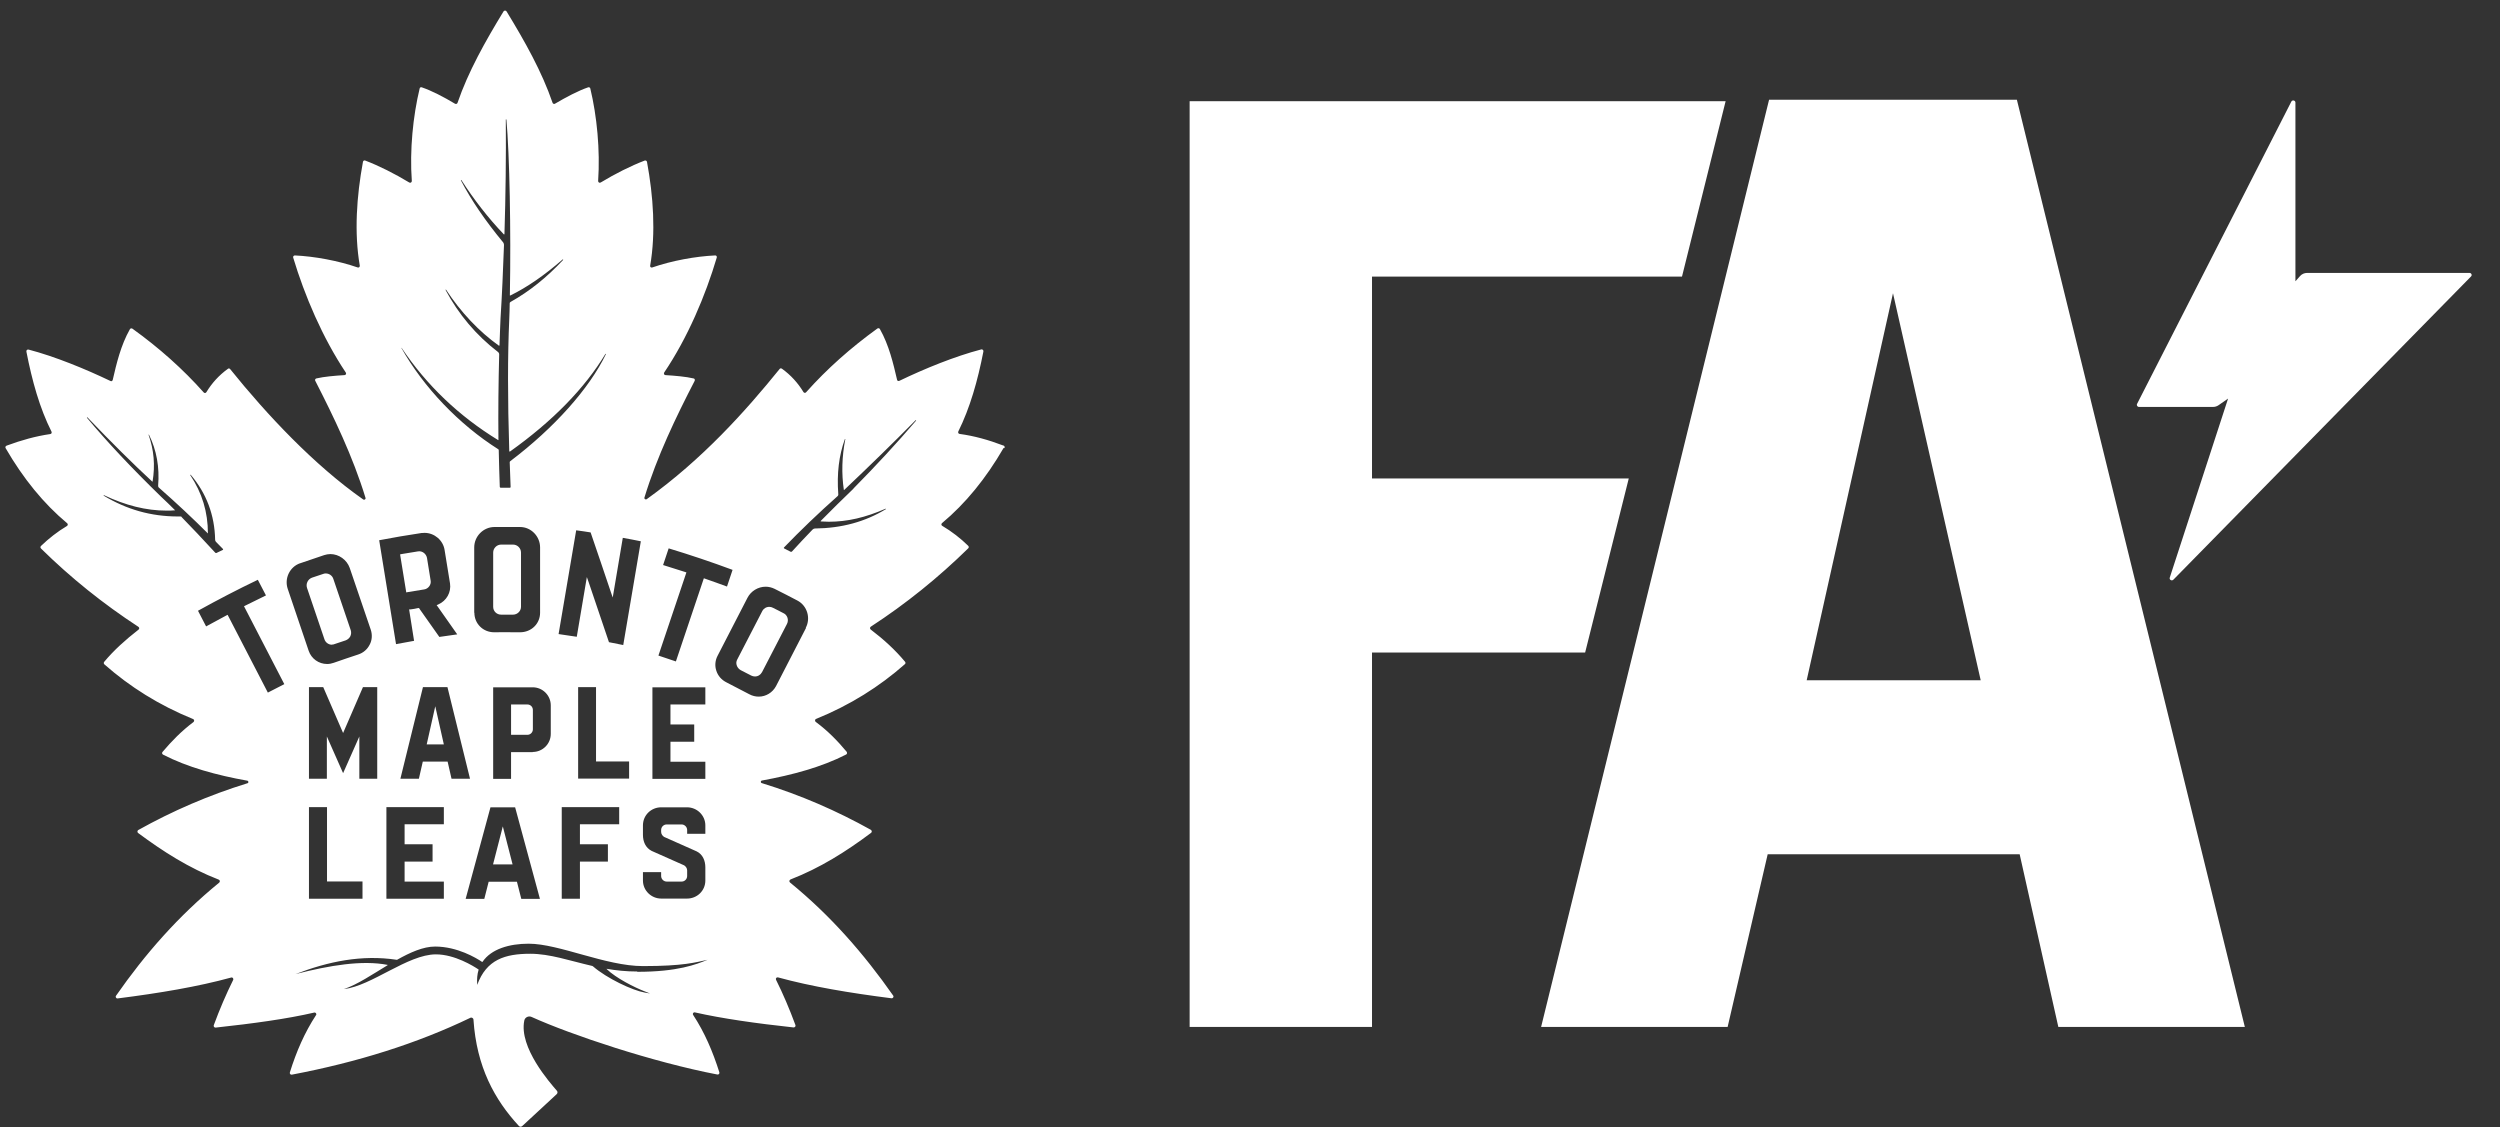
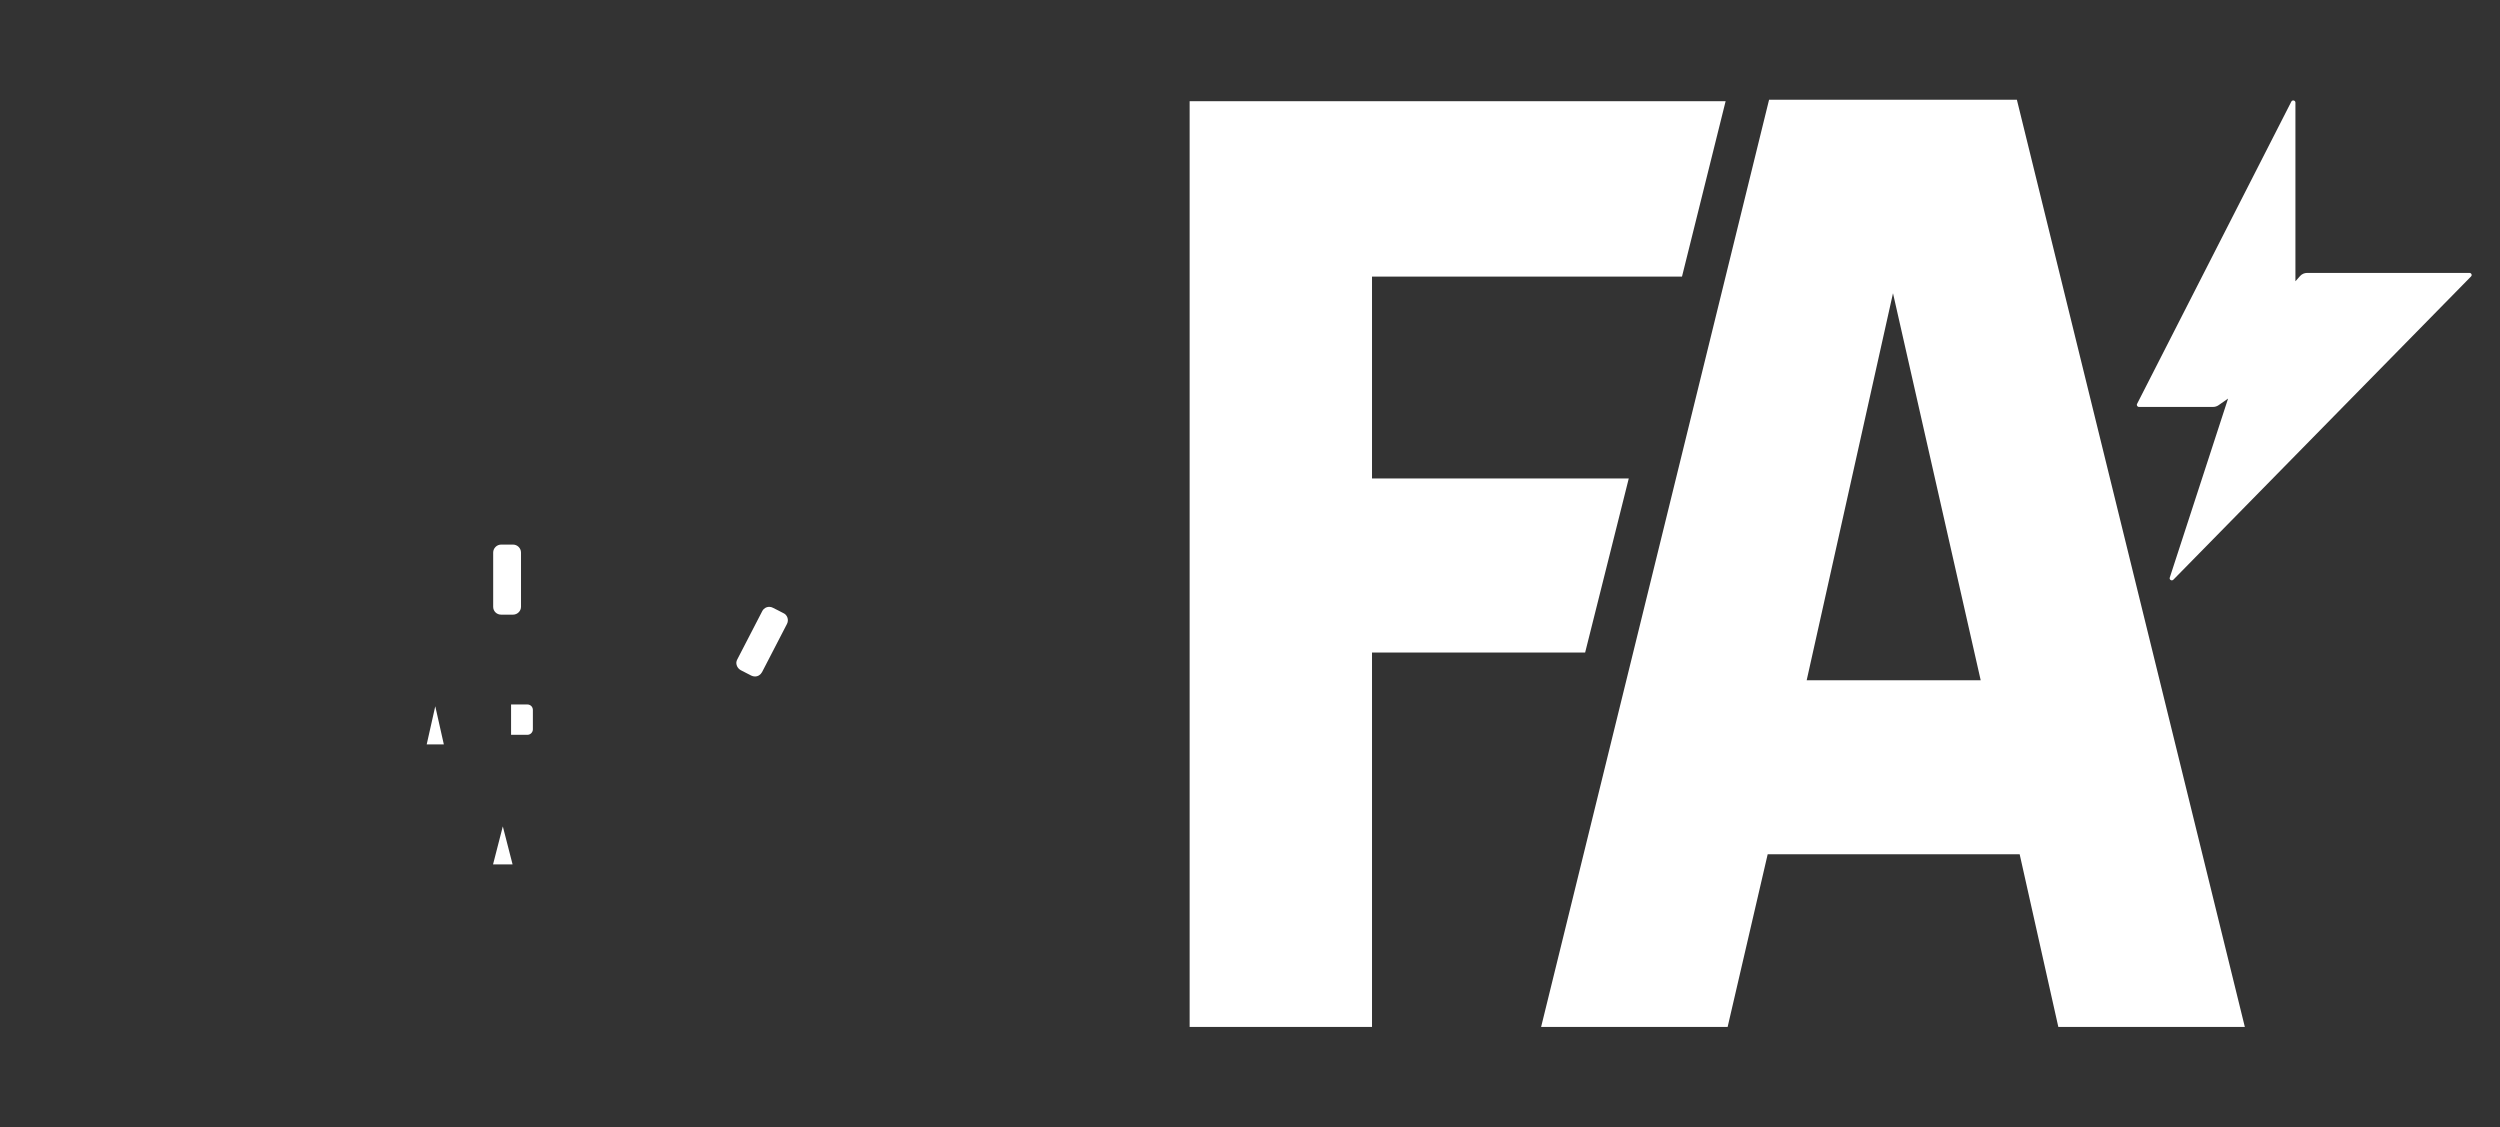
<svg xmlns="http://www.w3.org/2000/svg" width="224" height="101" viewBox="0 0 224 101" fill="none">
  <rect x="0" y="0" width="224" height="101" fill="#333333" stroke="none" />
-   <path d="M36.522 53.055C37.02 52.974 37.505 52.893 38.004 52.813C38.193 52.786 38.354 52.678 38.462 52.53C38.57 52.381 38.624 52.193 38.583 52.004L38.26 49.997C38.193 49.619 37.829 49.336 37.452 49.404C36.953 49.485 36.468 49.565 35.969 49.646L35.848 49.673L36.401 53.082L36.522 53.055Z" fill="white" />
  <path d="M44.903 55.073H45.968C46.358 55.073 46.682 54.75 46.682 54.373V49.509C46.682 49.118 46.358 48.795 45.968 48.795H44.903C44.512 48.795 44.189 49.118 44.189 49.509V54.373C44.189 54.763 44.499 55.073 44.903 55.073Z" fill="white" />
-   <path d="M29.732 57.755C29.812 57.755 29.88 57.755 29.961 57.714C30.297 57.593 30.634 57.485 30.971 57.377C31.146 57.31 31.294 57.188 31.389 57.013C31.47 56.838 31.483 56.65 31.429 56.474L29.866 51.867C29.772 51.57 29.489 51.382 29.193 51.382C29.125 51.382 29.044 51.382 28.963 51.422C28.627 51.53 28.29 51.651 27.953 51.759C27.589 51.894 27.387 52.298 27.508 52.675L29.071 57.283C29.166 57.566 29.435 57.768 29.745 57.768L29.732 57.755Z" fill="white" />
  <path d="M45.052 74.044L44.176 77.453H45.928L45.052 74.044Z" fill="white" />
-   <path d="M89.998 40.146C90.052 40.065 89.998 39.944 89.917 39.917H89.89C88.543 39.405 87.276 39.055 85.983 38.88C85.875 38.866 85.821 38.758 85.862 38.664C86.913 36.549 87.6 34.123 88.112 31.496C88.139 31.388 88.031 31.28 87.923 31.307C85.552 31.927 82.844 33.032 80.58 34.123C80.486 34.164 80.391 34.123 80.378 34.029C80.041 32.574 79.65 30.917 78.842 29.488C78.802 29.408 78.694 29.381 78.613 29.435C76.228 31.159 74.086 33.059 72.227 35.147C72.159 35.228 72.038 35.215 71.984 35.12C71.499 34.325 70.879 33.625 70.057 33.032C69.99 32.992 69.896 32.992 69.855 33.059C66.783 36.858 62.93 41.157 57.945 44.727C57.837 44.794 57.702 44.7 57.742 44.579C58.874 40.874 60.572 37.357 62.243 34.123C62.283 34.029 62.243 33.921 62.148 33.908C61.448 33.746 60.518 33.665 59.629 33.611C59.508 33.611 59.454 33.477 59.508 33.382C61.609 30.27 63.213 26.484 64.223 23.075C64.25 22.981 64.183 22.873 64.075 22.887C62.324 22.967 60.195 23.358 58.443 23.964C58.335 24.005 58.227 23.91 58.255 23.803C58.767 20.866 58.537 17.564 57.971 14.506C57.958 14.412 57.85 14.358 57.769 14.385C56.53 14.856 55.115 15.57 53.822 16.352C53.714 16.419 53.593 16.338 53.593 16.217C53.781 13.455 53.485 10.396 52.892 7.931C52.879 7.85 52.784 7.796 52.703 7.823C51.801 8.133 50.736 8.699 49.726 9.292C49.645 9.346 49.537 9.292 49.51 9.211C48.554 6.422 47.031 3.714 45.387 1.019C45.32 0.925 45.185 0.925 45.118 1.019C43.474 3.714 41.952 6.422 40.995 9.211C40.968 9.305 40.86 9.346 40.766 9.292C39.755 8.685 38.691 8.133 37.788 7.823C37.707 7.796 37.613 7.837 37.6 7.931C37.007 10.396 36.697 13.455 36.899 16.217C36.899 16.338 36.778 16.419 36.67 16.352C35.377 15.57 33.962 14.856 32.722 14.385C32.628 14.344 32.534 14.412 32.52 14.506C31.954 17.564 31.725 20.866 32.237 23.803C32.251 23.91 32.156 24.005 32.048 23.964C30.297 23.358 28.168 22.967 26.417 22.887C26.322 22.887 26.241 22.981 26.268 23.075C27.292 26.484 28.896 30.256 30.984 33.382C31.052 33.477 30.984 33.611 30.863 33.611C29.974 33.665 29.044 33.746 28.343 33.908C28.249 33.935 28.195 34.042 28.249 34.123C29.906 37.357 31.617 40.901 32.749 44.606C32.79 44.727 32.655 44.821 32.547 44.754C28.141 41.669 23.897 37.142 20.623 33.072C20.569 33.005 20.475 32.992 20.421 33.045C19.599 33.638 18.979 34.339 18.494 35.134C18.44 35.228 18.319 35.242 18.252 35.161C16.392 33.072 14.264 31.173 11.865 29.448C11.784 29.394 11.677 29.421 11.636 29.502C10.828 30.93 10.437 32.574 10.1 34.043C10.073 34.137 9.979 34.191 9.898 34.137C7.648 33.059 4.926 31.941 2.555 31.321C2.447 31.294 2.339 31.388 2.366 31.509C2.878 34.137 3.552 36.562 4.616 38.677C4.657 38.772 4.616 38.88 4.495 38.893C3.202 39.082 1.935 39.432 0.588 39.931C0.494 39.971 0.453 40.079 0.507 40.16C2.083 42.881 3.916 45.131 6.018 46.883C6.099 46.95 6.085 47.071 6.004 47.125C5.142 47.637 4.374 48.244 3.673 48.917C3.606 48.985 3.606 49.079 3.673 49.146C6.341 51.774 9.251 54.105 12.404 56.166C12.498 56.233 12.498 56.355 12.404 56.422C11.245 57.325 10.208 58.254 9.332 59.305C9.278 59.373 9.292 59.467 9.346 59.521C11.636 61.542 14.25 63.186 17.295 64.425C17.416 64.466 17.43 64.614 17.335 64.695C16.258 65.503 15.382 66.406 14.56 67.376C14.492 67.457 14.52 67.565 14.614 67.618C16.783 68.737 19.424 69.464 22.159 69.949C22.28 69.976 22.294 70.152 22.172 70.178C18.683 71.256 15.463 72.658 12.391 74.369C12.296 74.423 12.283 74.571 12.377 74.638C14.627 76.309 16.931 77.778 19.599 78.815C19.707 78.855 19.734 79.004 19.639 79.085C15.988 82.062 12.997 85.484 10.397 89.216C10.316 89.324 10.41 89.486 10.545 89.459C14.264 88.987 17.726 88.408 20.717 87.586C20.839 87.546 20.946 87.681 20.892 87.802C20.259 89.082 19.68 90.429 19.154 91.857C19.114 91.965 19.208 92.086 19.316 92.073C22.671 91.709 25.73 91.291 28.155 90.726C28.289 90.699 28.397 90.847 28.316 90.955C27.292 92.518 26.551 94.229 25.972 96.088C25.932 96.196 26.039 96.317 26.147 96.29C32.035 95.172 37.384 93.488 42.14 91.197C42.261 91.13 42.423 91.224 42.423 91.372C42.706 95.59 44.309 98.527 46.492 100.885C46.573 100.979 46.708 100.979 46.802 100.885L49.874 98.042C49.968 97.961 49.982 97.813 49.887 97.718C49.281 97.018 46.479 93.852 46.977 91.44C47.031 91.157 47.354 90.995 47.624 91.116C51.167 92.72 58.511 95.172 64.277 96.277C64.398 96.304 64.493 96.182 64.452 96.075C63.859 94.202 63.132 92.504 62.108 90.941C62.027 90.82 62.135 90.672 62.27 90.712C64.708 91.264 67.753 91.696 71.108 92.059C71.23 92.059 71.31 91.952 71.27 91.844C70.744 90.416 70.165 89.055 69.532 87.788C69.478 87.667 69.572 87.546 69.707 87.573C72.698 88.395 76.161 88.974 79.879 89.446C80.014 89.459 80.109 89.311 80.028 89.203C77.414 85.471 74.436 82.049 70.785 79.071C70.691 78.99 70.718 78.855 70.825 78.802C73.493 77.764 75.797 76.309 78.047 74.625C78.141 74.557 78.128 74.423 78.034 74.355C74.962 72.644 71.755 71.243 68.252 70.165C68.131 70.125 68.144 69.963 68.265 69.936C71 69.437 73.641 68.723 75.811 67.605C75.905 67.565 75.918 67.443 75.864 67.362C75.056 66.392 74.18 65.49 73.089 64.681C72.995 64.614 73.008 64.452 73.129 64.412C76.174 63.172 78.788 61.529 81.079 59.508C81.146 59.454 81.146 59.359 81.092 59.292C80.216 58.241 79.192 57.298 78.02 56.409C77.926 56.341 77.939 56.206 78.02 56.153C81.186 54.091 84.083 51.747 86.751 49.133C86.818 49.066 86.818 48.971 86.751 48.904C86.064 48.23 85.282 47.624 84.42 47.112C84.326 47.058 84.326 46.937 84.407 46.869C86.508 45.118 88.341 42.868 89.917 40.146H89.998ZM61.38 51.248C60.72 51.033 60.06 50.831 59.413 50.628L59.912 49.133C61.825 49.712 63.752 50.359 65.638 51.06L65.139 52.555C64.493 52.313 63.833 52.084 63.186 51.855L63.065 51.814L60.559 59.265C60.047 59.09 59.508 58.915 58.995 58.739L61.502 51.289L61.38 51.248ZM58.457 61.582H63.199V63.118H60.073V64.91H62.202V66.46H60.073V68.252H63.199V69.788H58.457V61.582ZM57.608 78.141H59.238V78.492C59.238 78.761 59.467 78.99 59.737 78.99H61.071C61.353 78.99 61.569 78.761 61.569 78.492V77.98C61.569 77.791 61.434 77.616 61.3 77.535C61.259 77.522 58.389 76.242 58.389 76.242C57.837 75.959 57.608 75.406 57.608 74.8V73.951C57.608 73.048 58.335 72.334 59.252 72.334H61.556C62.458 72.334 63.199 73.062 63.199 73.951V74.706H61.569V74.369C61.569 74.099 61.34 73.87 61.071 73.87H59.737C59.454 73.87 59.238 74.099 59.238 74.369V74.544C59.238 74.733 59.373 74.908 59.508 74.989C59.548 75.002 62.418 76.282 62.418 76.282C62.97 76.552 63.199 77.117 63.199 77.724V78.896C63.199 79.799 62.472 80.513 61.556 80.513H59.252C58.349 80.513 57.608 79.785 57.608 78.896V78.128V78.141ZM54.9 53.539L55.802 48.19C56.341 48.284 56.894 48.392 57.419 48.5L55.843 57.796C55.412 57.702 54.994 57.621 54.563 57.54C53.956 55.762 53.35 53.956 52.744 52.164L52.582 51.706L51.679 57.055C51.127 56.974 50.588 56.894 50.049 56.813L51.626 47.516C52.057 47.57 52.501 47.637 52.919 47.705C53.525 49.483 54.145 51.289 54.738 53.067L54.9 53.539ZM54.468 75.662V77.198H51.962V80.526H50.332V72.321H55.479V73.857H51.962V75.649H54.468V75.662ZM51.801 69.774V61.569H53.404V68.225H56.368V69.761H51.787L51.801 69.774ZM35.996 31.186C38.219 34.514 41.13 37.29 44.633 39.432C44.633 39.432 44.646 39.432 44.66 39.432C44.66 39.432 44.66 39.432 44.66 39.419C44.633 36.872 44.66 34.298 44.727 31.752C44.727 31.671 44.687 31.59 44.619 31.537C42.666 30.041 41.089 28.168 39.917 25.972L39.958 25.945C41.278 27.966 42.922 29.704 44.7 30.971C44.714 30.971 44.754 30.971 44.754 30.944C44.781 30.014 44.821 29.246 44.848 28.518C44.983 26.39 45.077 24.18 45.158 21.943C45.158 21.863 45.131 21.795 45.091 21.728C43.474 19.774 42.234 17.955 41.291 16.15L41.332 16.123C42.464 17.888 43.743 19.532 45.145 21C45.145 21 45.158 21 45.172 21C45.185 21 45.199 21 45.199 20.973C45.306 17.524 45.347 14.075 45.32 10.706H45.374C45.657 13.886 45.791 20.65 45.684 26.444V26.47C45.684 26.47 45.724 26.484 45.738 26.47C47.247 25.729 48.783 24.665 50.426 23.237L50.467 23.277C48.985 24.867 47.435 26.107 45.751 27.05C45.711 27.077 45.67 27.117 45.67 27.171C45.67 27.683 45.643 28.141 45.63 28.586C45.482 31.86 45.482 35.727 45.63 40.429C45.63 40.456 45.67 40.469 45.697 40.456C49.537 37.721 52.407 34.77 54.253 31.698L54.293 31.725C52.798 34.824 49.672 38.327 45.724 41.318C45.684 41.345 45.67 41.386 45.67 41.413C45.697 42.14 45.724 42.895 45.751 43.622C45.751 43.636 45.751 43.663 45.738 43.676C45.724 43.69 45.697 43.703 45.684 43.703H44.848C44.848 43.703 44.781 43.663 44.781 43.636C44.741 42.585 44.714 41.507 44.687 40.335C44.687 40.308 44.673 40.267 44.646 40.254C41.13 38.031 37.963 34.716 35.969 31.186L36.01 31.159L35.996 31.186ZM38.758 75.662V77.198H36.252V78.99H39.769V80.526H34.622V72.321H39.769V73.857H36.252V75.649H38.758V75.662ZM37.883 68.238L37.532 69.774H35.875L37.896 61.569H40.092L42.113 69.774H40.456L40.106 68.238H37.883ZM43.946 72.334H46.155L48.378 80.54H46.708L46.317 79.004H43.784L43.393 80.54H41.722L43.946 72.334ZM42.49 54.9V49.052C42.49 48.055 43.299 47.233 44.282 47.22C44.673 47.22 45.05 47.22 45.441 47.22C45.832 47.22 46.209 47.22 46.6 47.22C47.584 47.22 48.392 48.055 48.392 49.052V54.9C48.392 55.883 47.61 56.651 46.6 56.651C45.333 56.638 44.458 56.651 44.269 56.651C43.285 56.651 42.504 55.883 42.504 54.9H42.49ZM47.732 67.389H45.791V69.788H44.188V61.582H47.732C48.621 61.582 49.349 62.31 49.349 63.199V65.759C49.349 66.648 48.621 67.376 47.732 67.376V67.389ZM37.775 47.759C37.869 47.759 37.95 47.745 38.044 47.745C38.92 47.745 39.702 48.405 39.836 49.281L40.321 52.272C40.443 53.067 40.011 53.835 39.27 54.158L39.122 54.226L39.216 54.347C39.796 55.169 40.389 56.004 40.968 56.84C40.443 56.907 39.904 56.988 39.365 57.069C38.772 56.233 38.179 55.385 37.586 54.549L37.546 54.482H37.465C37.236 54.536 37.007 54.576 36.778 54.603H36.657L37.101 57.419C36.562 57.513 36.023 57.621 35.484 57.715L33.975 48.405C35.228 48.163 36.508 47.947 37.761 47.759H37.775ZM32.48 78.99V80.526H27.683V72.321H29.3V78.977H32.48V78.99ZM32.197 69.774V65.988L30.742 69.276L29.287 65.988V69.774H27.683V61.569H28.963L30.742 65.678L32.52 61.569H33.8V69.774H32.197ZM16.285 46.317C16.285 46.317 16.217 46.276 16.19 46.276H15.948C13.536 46.276 11.353 45.657 9.278 44.404L9.305 44.363C11.259 45.293 13.105 45.751 14.91 45.751C15.166 45.751 15.422 45.751 15.692 45.724C15.234 45.266 14.829 44.875 14.439 44.511C11.798 41.938 9.615 39.621 7.783 37.424L7.823 37.384C10.019 39.675 11.919 41.561 13.644 43.151H13.671C13.913 41.682 13.792 40.308 13.307 38.947H13.347C14.034 40.335 14.304 41.871 14.169 43.514C14.169 43.582 14.183 43.649 14.237 43.69C15.8 45.064 17.282 46.452 18.629 47.799C18.629 45.886 18.117 44.175 17.039 42.558L17.079 42.531C18.494 44.188 19.235 46.155 19.276 48.365C19.276 48.432 19.303 48.486 19.343 48.54C19.559 48.756 19.774 48.985 19.976 49.187C19.99 49.2 19.99 49.227 19.99 49.241C19.99 49.254 19.976 49.281 19.949 49.281L19.383 49.551H19.343C19.343 49.551 19.303 49.537 19.289 49.524C18.13 48.271 17.147 47.22 16.271 46.33L16.285 46.317ZM24.005 62.067L20.394 55.088L20.286 55.142C19.68 55.465 19.073 55.802 18.467 56.126L17.74 54.724C19.491 53.754 21.297 52.811 23.102 51.949L23.83 53.35C23.21 53.647 22.59 53.956 21.97 54.266L21.863 54.32L25.474 61.299C24.988 61.542 24.49 61.798 24.005 62.054V62.067ZM26.861 50.48C27.589 50.224 28.316 49.982 29.044 49.739C29.219 49.685 29.408 49.645 29.596 49.645C30.364 49.645 31.078 50.157 31.334 50.884L33.221 56.422C33.369 56.867 33.342 57.352 33.126 57.756C32.911 58.187 32.547 58.497 32.089 58.645C31.361 58.888 30.62 59.13 29.906 59.386C29.718 59.454 29.515 59.494 29.313 59.494C28.559 59.494 27.899 59.022 27.656 58.308L25.783 52.771C25.46 51.828 25.959 50.79 26.888 50.467L26.861 50.48ZM57.096 87.047C56.112 87.047 55.209 86.953 54.361 86.805C54.361 86.805 54.334 86.805 54.361 86.832C55.196 87.64 56.853 88.475 57.796 88.839L58.241 89.014L57.769 88.934C56.678 88.745 54.374 87.667 53.121 86.576C53.108 86.562 53.081 86.549 53.067 86.549C51.019 86.077 49.268 85.457 47.516 85.457C45.239 85.457 43.582 85.983 42.76 88.246C42.719 87.734 42.76 87.29 42.881 86.899C42.881 86.886 42.881 86.859 42.868 86.859C42.423 86.562 40.739 85.511 39.055 85.511C36.535 85.511 33.302 88.341 30.809 88.624C32.022 88.219 33.369 87.303 34.73 86.481V86.454C32.439 86.01 29.543 86.495 26.484 87.276C29.421 86.145 32.412 85.525 35.538 85.996C35.552 85.996 35.565 85.996 35.579 85.996C36.751 85.336 37.923 84.811 38.987 84.811C40.968 84.811 42.679 85.835 43.191 86.185C43.191 86.185 43.218 86.185 43.231 86.185C44.013 85.026 45.643 84.555 47.368 84.555C50.09 84.555 54.28 86.562 57.608 86.562C61.273 86.562 62.31 86.225 63.401 85.996C62.377 86.414 60.734 87.074 57.096 87.074V87.047ZM72.213 56.274L69.532 61.475C69.222 62.054 68.629 62.418 67.982 62.418C67.699 62.418 67.403 62.35 67.133 62.202C66.446 61.838 65.759 61.488 65.086 61.138C64.654 60.922 64.331 60.558 64.183 60.1C64.035 59.656 64.075 59.184 64.291 58.766L66.972 53.566C67.282 52.959 67.928 52.569 68.602 52.569C68.885 52.569 69.141 52.636 69.397 52.757C70.084 53.094 70.771 53.458 71.445 53.808C72.321 54.266 72.658 55.371 72.2 56.247L72.213 56.274ZM76.498 43.757C75.514 44.7 74.517 45.684 73.533 46.681C73.533 46.681 73.533 46.694 73.533 46.708C73.533 46.708 73.534 46.721 73.547 46.721C73.79 46.735 74.032 46.748 74.261 46.748C75.918 46.748 77.549 46.371 79.354 45.576L79.381 45.616C77.522 46.748 75.433 47.327 73.008 47.354C72.941 47.354 72.86 47.395 72.806 47.449C72.105 48.176 71.499 48.823 70.96 49.416C70.947 49.429 70.92 49.443 70.893 49.443C70.879 49.443 70.852 49.443 70.852 49.443L70.273 49.146C70.273 49.146 70.232 49.119 70.232 49.106C70.232 49.093 70.232 49.066 70.246 49.052C71.715 47.529 73.331 45.98 75.043 44.458C75.096 44.417 75.123 44.336 75.11 44.269C74.975 42.437 75.164 40.82 75.703 39.338H75.743C75.433 40.887 75.393 42.45 75.608 43.892C75.608 43.892 75.608 43.905 75.622 43.905C75.622 43.905 75.622 43.905 75.635 43.905C77.899 41.763 80.001 39.715 82.049 37.64L82.089 37.68C80.351 39.715 78.451 41.763 76.444 43.797L76.498 43.757Z" fill="white" />
  <path d="M47.248 63.12H45.792V65.841H47.248C47.531 65.841 47.746 65.612 47.746 65.343V63.618C47.746 63.335 47.531 63.12 47.248 63.12Z" fill="white" />
  <path d="M70.194 54.94C69.884 54.778 69.56 54.603 69.25 54.455C69.156 54.401 69.035 54.374 68.927 54.374C68.657 54.374 68.415 54.522 68.294 54.764L66.057 59.09C65.963 59.265 65.949 59.453 66.017 59.628C66.071 59.804 66.205 59.952 66.367 60.046C66.677 60.208 67 60.37 67.31 60.531C67.418 60.585 67.526 60.612 67.647 60.612C67.916 60.612 68.145 60.464 68.28 60.221L70.517 55.896C70.692 55.546 70.557 55.115 70.207 54.94H70.194Z" fill="white" />
  <path d="M38.232 66.701H39.768L39 63.279L38.232 66.701Z" fill="white" />
  <g clip-path="url(#clip0_1132_17425)">
    <path d="M122.932 24.785V42.872H145.937L142.029 58.465H122.932V92.268H106.591V9.067H154.616L150.706 24.785H122.932Z" fill="white" />
    <path d="M180.962 76.544H158.384L154.767 92.137H138.053L158.509 8.936H180.712L201.168 92.137H184.454L180.962 76.544ZM177.47 60.951L169.612 26.275L161.879 60.951H177.472H177.47Z" fill="white" />
    <path d="M191.48 36.191L205.303 9.104C205.393 8.927 205.67 8.99 205.67 9.187V25.202L206.087 24.732C206.244 24.555 206.474 24.453 206.717 24.453H221.266C221.436 24.453 221.524 24.65 221.406 24.769L194.734 51.941C194.592 52.084 194.348 51.945 194.41 51.756L199.636 35.712L198.779 36.309C198.637 36.407 198.468 36.461 198.294 36.461H191.654C191.51 36.461 191.417 36.315 191.48 36.191Z" fill="white" />
  </g>
  <defs>
    <clipPath id="clip0_1132_17425">
      <rect width="116.624" height="83.075" fill="white" transform="translate(106.591 8.936)" />
    </clipPath>
  </defs>
</svg>